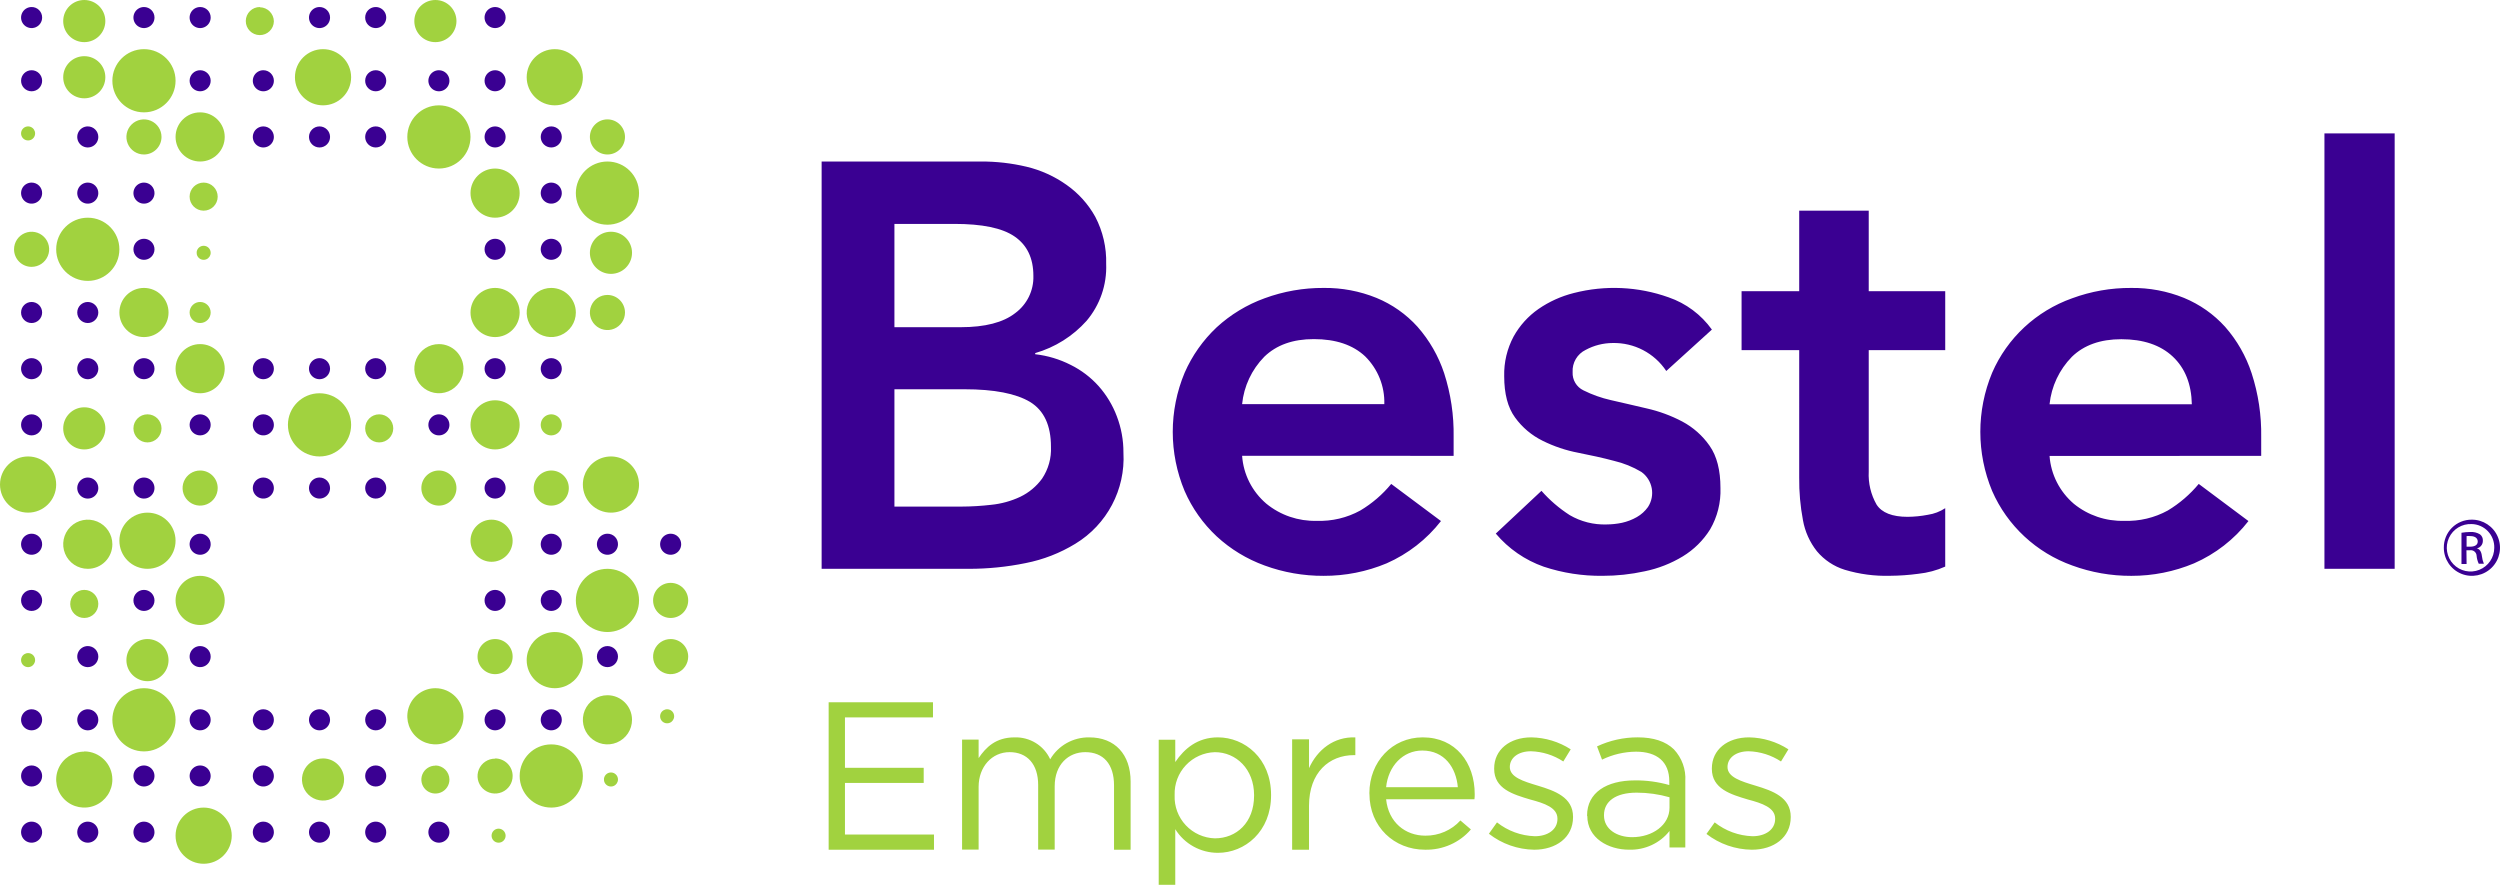
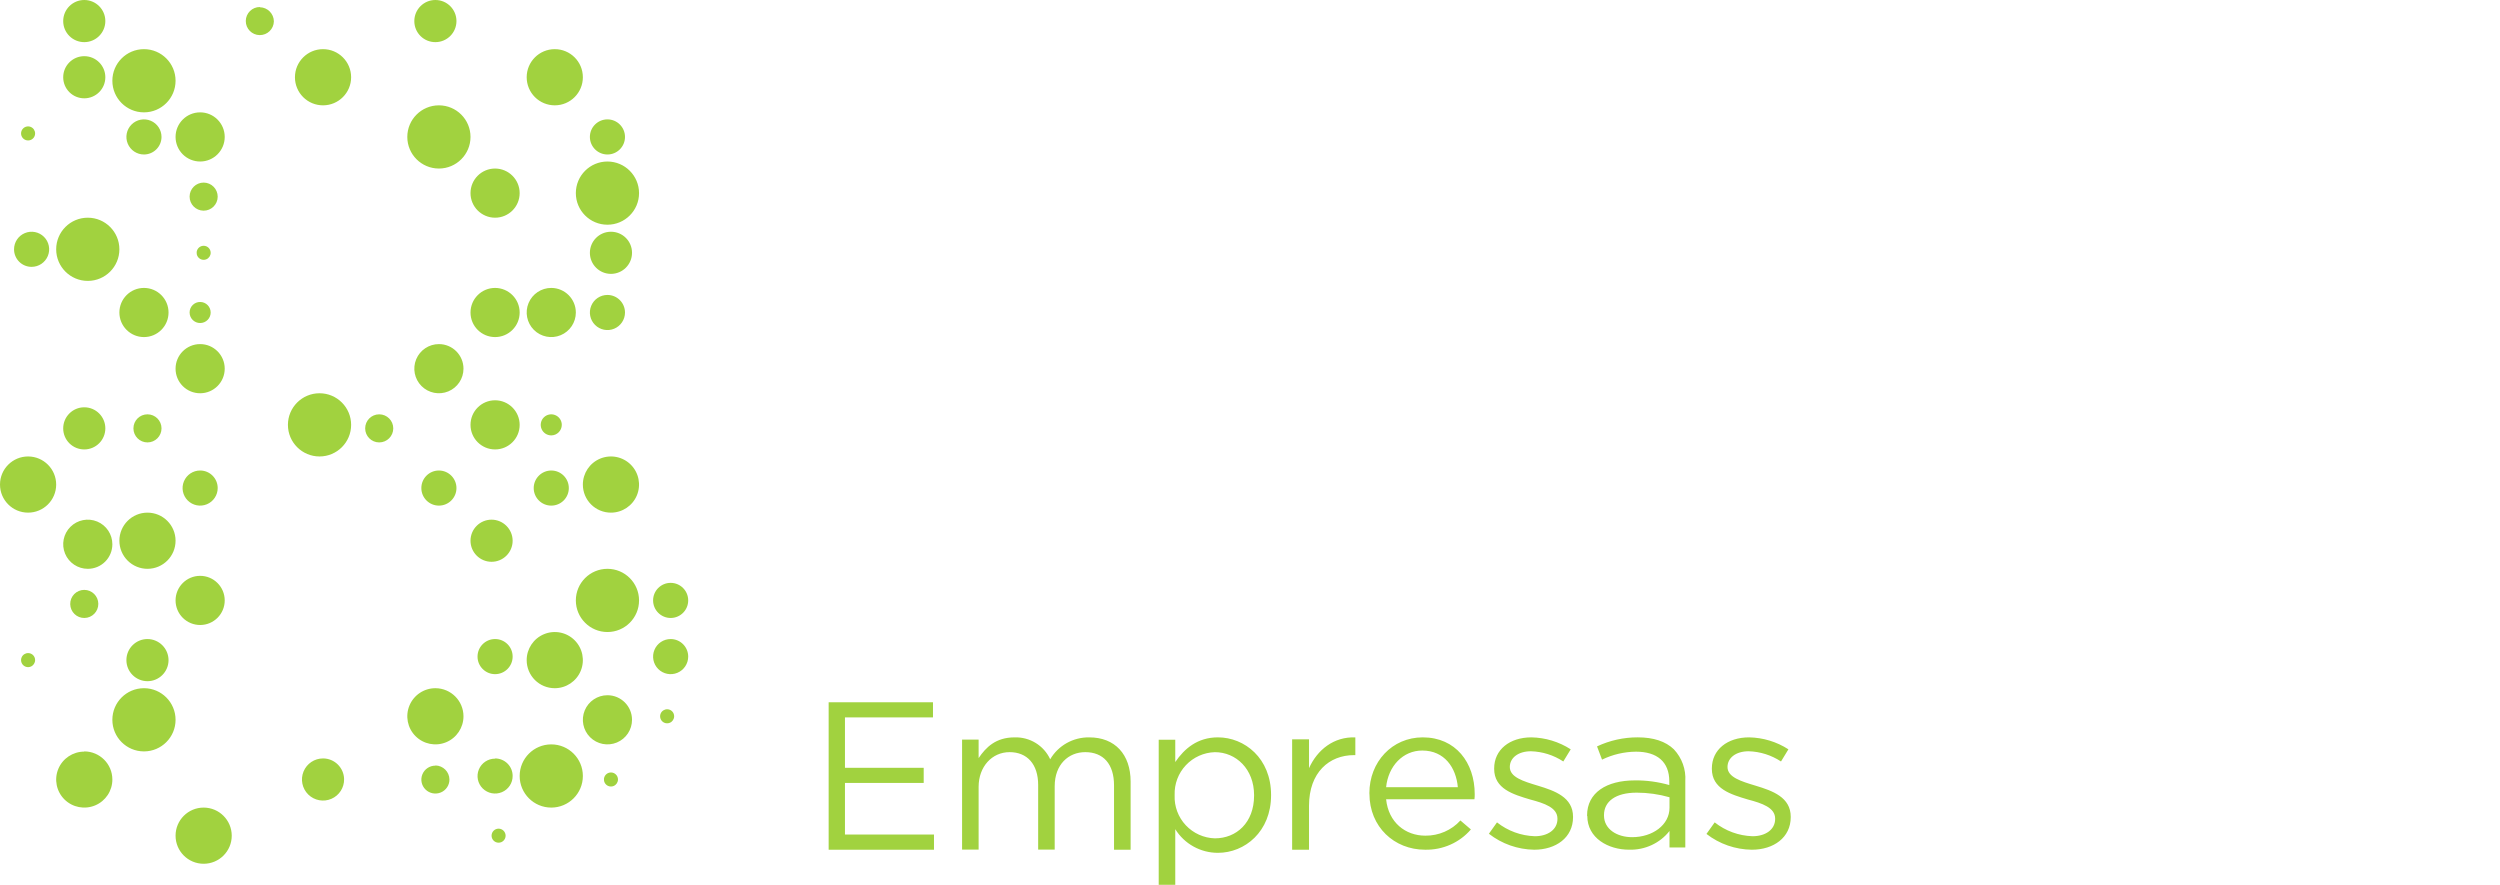
<svg xmlns="http://www.w3.org/2000/svg" width="356" height="126" viewBox="0 0 356 126">
  <g fill="none">
    <path fill="#A1D23F" d="M118 100L132.857 100 132.857 102.161 120.323 102.161 120.323 109.332 131.535 109.332 131.535 111.493 120.323 111.493 120.323 118.839 133 118.839 133 121 118 121zM137 105.32h2.355v2.633c1.043-1.541 2.451-2.95 5.111-2.95 2.176-.073 4.181 1.158 5.082 3.12 1.147-1.965 3.28-3.16 5.573-3.12 3.644 0 5.879 2.42 5.879 6.299V121h-2.362v-9.167c0-3.032-1.527-4.728-4.098-4.728-2.392 0-4.352 1.763-4.352 4.853v9.027h-2.354v-9.211c0-2.95-1.565-4.669-4.068-4.669-2.504 0-4.411 2.065-4.411 4.941v8.94H137V105.32zM165 105.335h2.358v3.18c1.291-1.899 3.157-3.515 6.075-3.515 3.798 0 7.567 2.979 7.567 8.191v.06c0 5.168-3.731 8.192-7.567 8.192-2.473.004-4.771-1.27-6.075-3.366V126H165v-20.665zm13.582 7.953v-.06c0-3.723-2.575-6.12-5.582-6.12-1.57.046-3.058.715-4.133 1.858-1.076 1.143-1.65 2.666-1.598 4.233v.06c-.063 1.572.508 3.104 1.585 4.254 1.076 1.15 2.57 1.822 4.146 1.867 3.067 0 5.582-2.234 5.582-6.092M184 105.28h2.404v4.107c1.187-2.62 3.53-4.5 6.596-4.382v2.524h-.19c-3.53 0-6.406 2.465-6.406 7.21V121H184v-15.72zM195 112.995v-.058c0-4.416 3.218-7.937 7.6-7.937 4.696 0 7.399 3.608 7.399 8.089.005.241-.007.482-.038.722h-12.58c.337 3.319 2.763 5.188 5.585 5.188 1.912.018 3.737-.773 4.994-2.165l1.494 1.277c-1.606 1.883-4.017 2.947-6.54 2.887-4.353 0-7.907-3.233-7.907-7.974m12.588-.93c-.247-2.786-1.904-5.218-5.062-5.218-2.762 0-4.845 2.223-5.151 5.217h10.213zM212 118.752l1.172-1.645c1.535 1.216 3.423 1.907 5.385 1.972 1.868 0 3.223-.96 3.223-2.452v-.058c0-1.557-1.839-2.183-3.883-2.721-2.44-.728-5.128-1.521-5.128-4.366v-.058c0-2.663 2.198-4.424 5.297-4.424 1.992.036 3.933.625 5.604 1.703l-1.055 1.731c-1.368-.903-2.965-1.407-4.608-1.455-1.831 0-3.01.953-3.01 2.241 0 1.455 1.926 2.037 4.007 2.663 2.403.728 4.996 1.645 4.996 4.424v.058c0 2.91-2.44 4.635-5.538 4.635-2.34-.037-4.601-.834-6.44-2.27M226 116.186v-.065c0-3.254 2.775-4.993 6.81-4.993 1.657-.016 3.307.208 4.897.662v-.538c0-2.78-1.755-4.214-4.74-4.214-1.68.015-3.335.403-4.837 1.135l-.713-1.885c1.806-.854 3.79-1.294 5.798-1.288 2.25 0 3.967.568 5.144 1.703 1.151 1.23 1.738 2.861 1.628 4.52v9.46h-2.25v-2.35c-1.363 1.74-3.509 2.732-5.76 2.664-2.955 0-5.947-1.645-5.947-4.81m11.707-1.202v-1.455c-1.52-.434-3.096-.654-4.68-.655-3 0-4.65 1.251-4.65 3.195v.058c0 1.943 1.845 3.086 4.005 3.086 2.925 0 5.325-1.74 5.325-4.192M243 118.752l1.172-1.645c1.535 1.216 3.423 1.907 5.385 1.972 1.868 0 3.223-.96 3.223-2.452v-.058c0-1.557-1.839-2.183-3.883-2.721-2.44-.728-5.128-1.521-5.128-4.366v-.058c0-2.663 2.198-4.424 5.304-4.424 1.99.036 3.929.626 5.597 1.703l-1.055 1.731c-1.368-.903-2.965-1.407-4.608-1.455-1.831 0-3.01.953-3.01 2.241 0 1.455 1.926 2.037 4.007 2.663 2.41.728 4.996 1.645 4.996 4.424v.058c0 2.91-2.44 4.635-5.538 4.635-2.344-.026-4.614-.816-6.462-2.248M71 118c-.552 0-1 .448-1 1s.448 1 1 1 1-.448 1-1c-.004-.55-.45-.996-1-1M29 115c-2.21 0-4 1.79-4 4s1.79 4 4 4 4-1.79 4-4c-.004-2.207-1.793-3.996-4-4M87.008 110c-.405-.003-.772.238-.93.612-.157.373-.073.805.212 1.092.285.288.716.375 1.09.22.375-.154.62-.519.62-.924 0-.55-.443-.996-.992-1M78.5 106c-2.485 0-4.5 2.015-4.5 4.5s2.015 4.5 4.5 4.5 4.5-2.015 4.5-4.5-2.015-4.5-4.5-4.5M70.5 108.03c-1.013 0-1.926.608-2.312 1.54-.385.93-.167 2.001.552 2.71.72.709 1.799.916 2.732.524.934-.391 1.537-1.304 1.528-2.311.002-.66-.26-1.295-.73-1.763-.469-.467-1.106-.73-1.77-.73M62.007 109.027c-.812-.003-1.545.483-1.855 1.228-.31.745-.136 1.603.441 2.17.577.568 1.442.732 2.19.417.747-.316 1.228-1.049 1.217-1.855-.018-1.087-.9-1.965-1.993-1.987M46.007 108c-1.22-.003-2.32.734-2.783 1.863-.462 1.129-.195 2.425.676 3.28.871.853 2.173 1.095 3.292.61 1.12-.485 1.834-1.6 1.807-2.819-.04-1.627-1.365-2.927-2.992-2.934M12 107.03c-1.62 0-3.08.974-3.698 2.466-.617 1.491-.27 3.207.878 4.345 1.149 1.138 2.873 1.473 4.367.849 1.494-.624 2.462-2.084 2.453-3.698-.004-2.2-1.791-3.984-4-3.992M95.016 101c-.406-.006-.775.233-.935.606-.16.373-.078.806.206 1.095.285.29.716.378 1.092.224.375-.153.62-.519.621-.925.002-.263-.1-.516-.285-.704-.184-.187-.436-.294-.699-.296M86.5 99c-1.416 0-2.693.854-3.234 2.162-.541 1.31-.24 2.815.762 3.816 1.003 1 2.51 1.297 3.817.753 1.307-.544 2.158-1.823 2.155-3.239-.004-1.93-1.57-3.492-3.5-3.492M62.015 98c-1.619-.006-3.082.964-3.706 2.459-.624 1.494-.286 3.217.857 4.364 1.143 1.147 2.865 1.492 4.361.874C65.024 105.079 66 103.619 66 102c-.004-2.201-1.783-3.987-3.985-4M20.5 98c-2.485 0-4.5 2.015-4.5 4.5s2.015 4.5 4.5 4.5 4.5-2.015 4.5-4.5-2.015-4.5-4.5-4.5M95.508 91c-1.012-.003-1.926.604-2.315 1.538-.39.934-.178 2.01.536 2.727.715.717 1.79.932 2.726.545C97.39 95.424 98 94.512 98 93.5c0-1.378-1.114-2.496-2.492-2.5M79 98c1.618 0 3.077-.975 3.696-2.47.619-1.496.275-3.217-.87-4.36-1.146-1.144-2.867-1.485-4.362-.863-1.494.621-2.467 2.082-2.464 3.7 0 1.06.422 2.077 1.172 2.826.75.75 1.768 1.169 2.828 1.167M70.5 91c-1.38 0-2.5 1.12-2.5 2.5s1.12 2.5 2.5 2.5 2.5-1.12 2.5-2.5c.002-.664-.26-1.3-.73-1.77s-1.106-.732-1.77-.73M21.007 91c-1.657-.004-3.003 1.336-3.007 2.993-.004 1.657 1.336 3.003 2.993 3.007 1.657.004 3.003-1.336 3.007-2.993-.004-1.653-1.34-2.995-2.993-3.007M4.016 93c-.406-.006-.775.233-.935.606-.16.373-.078.806.206 1.095.285.29.716.378 1.092.224.375-.153.62-.519.621-.925.002-.263-.1-.516-.285-.704-.184-.187-.436-.294-.699-.296M95.507 88c1.38-.004 2.497-1.126 2.493-2.507-.004-1.38-1.126-2.497-2.507-2.493-1.38.004-2.497 1.126-2.493 2.507.007 1.379 1.128 2.493 2.507 2.493M86.5 81c-2.485 0-4.5 2.015-4.5 4.5s2.015 4.5 4.5 4.5 4.5-2.015 4.5-4.5-2.015-4.5-4.5-4.5M28.516 89c1.93-.009 3.49-1.58 3.484-3.51-.006-1.931-1.574-3.493-3.505-3.49-1.931.003-3.495 1.569-3.495 3.5 0 .93.37 1.824 1.03 2.48.66.657 1.555 1.024 2.486 1.02M10 86.034c.02 1.1.924 1.98 2.025 1.966 1.1-.014 1.984-.915 1.975-2.016-.009-1.1-.905-1.988-2.006-1.984-.536 0-1.05.215-1.424.598-.375.383-.58.9-.57 1.436M69.993 74c-1.656.004-2.996 1.349-2.993 3.005C67.003 78.66 68.347 80 70.002 80 71.658 79.999 73 78.656 73 77c-.008-1.656-1.351-2.996-3.007-3M21.007 81c2.208-.004 3.996-1.797 3.993-4.005C24.997 74.787 23.206 73 20.998 73 18.789 73.001 17 74.792 17 77c0 1.062.422 2.08 1.174 2.83.752.751 1.771 1.172 2.833 1.17M16 77.508c.003-1.416-.848-2.695-2.155-3.24-1.308-.543-2.814-.246-3.817.754-1.003 1-1.303 2.507-.762 3.816C9.807 80.146 11.084 81 12.5 81c.928.002 1.818-.365 2.474-1.02.657-.655 1.026-1.545 1.026-2.472M87 73c1.618 0 3.077-.975 3.696-2.47.619-1.496.275-3.217-.87-4.36-1.146-1.144-2.867-1.485-4.362-.863-1.494.621-2.467 2.082-2.464 3.7 0 1.06.422 2.077 1.172 2.826.75.75 1.768 1.169 2.828 1.167M76 69.5c0 1.38 1.118 2.499 2.498 2.5 1.38.001 2.5-1.115 2.502-2.495.003-1.38-1.113-2.5-2.492-2.505-1.382 0-2.504 1.118-2.508 2.5M62.507 67c-1.381-.004-2.503 1.113-2.507 2.493-.004 1.381 1.113 2.503 2.493 2.507 1.381.004 2.503-1.113 2.507-2.493 0-1.38-1.114-2.5-2.493-2.507M28.508 67c-1.013-.003-1.927.605-2.316 1.54-.39.935-.176 2.012.54 2.728.716.716 1.793.93 2.728.54.935-.389 1.543-1.303 1.54-2.316-.004-1.374-1.118-2.488-2.492-2.492M4.007 65C1.798 64.996.004 66.784 0 68.993-.004 71.202 1.784 72.996 3.993 73c2.209.004 4.003-1.784 4.007-3.993 0-2.207-1.785-4-3.993-4.007M70.5 57c-1.933 0-3.5 1.567-3.5 3.5s1.567 3.5 3.5 3.5 3.5-1.567 3.5-3.5c-.004-1.931-1.569-3.496-3.5-3.5M54 59c-1.105 0-2 .895-2 2s.895 2 2 2 2-.895 2-2-.895-2-2-2M45.5 56c-2.485 0-4.5 2.015-4.5 4.5s2.015 4.5 4.5 4.5 4.5-2.015 4.5-4.5-2.015-4.5-4.5-4.5M19 61c0 1.105.895 2 2 2s2-.895 2-2-.895-2-2-2-2 .895-2 2M12.007 64c1.657-.004 2.997-1.35 2.993-3.007-.004-1.657-1.35-2.997-3.007-2.993-1.657.004-2.997 1.35-2.993 3.007 0 .797.317 1.56.882 2.122.564.561 1.33.875 2.125.871M80 60.508c.003-.608-.36-1.158-.922-1.392-.561-.234-1.209-.107-1.639.323-.43.43-.557 1.078-.323 1.639.234.561.784.925 1.392.922.82-.009 1.483-.672 1.492-1.492M62.508 49c-1.416-.003-2.695.848-3.24 2.155-.543 1.308-.246 2.814.754 3.817 1 1.003 2.507 1.303 3.816.762C65.146 55.193 66 53.916 66 52.5c0-1.93-1.562-3.496-3.492-3.5M28.508 56c1.933-.004 3.496-1.575 3.492-3.508-.004-1.933-1.575-3.496-3.508-3.492-1.933.004-3.496 1.575-3.492 3.508 0 .929.37 1.82 1.028 2.475.659.655 1.55 1.021 2.48 1.017M86.508 42c-1.012-.003-1.926.604-2.315 1.538-.39.934-.178 2.01.537 2.727.714.717 1.79.932 2.725.545C88.39 46.424 89 45.512 89 44.5c-.004-1.376-1.116-2.492-2.492-2.5M78.508 41c-1.416-.003-2.695.848-3.24 2.155-.543 1.308-.246 2.814.754 3.817 1 1.003 2.507 1.303 3.816.762C81.146 47.193 82 45.916 82 44.5c-.004-1.928-1.564-3.491-3.492-3.5M70.5 41c-1.933 0-3.5 1.567-3.5 3.5s1.567 3.5 3.5 3.5 3.5-1.567 3.5-3.5c-.004-1.931-1.569-3.496-3.5-3.5M27 44.52c.011.826.688 1.487 1.514 1.48.825-.008 1.49-.681 1.486-1.507-.004-.825-.674-1.493-1.5-1.493-.397-.002-.779.155-1.06.435-.282.28-.44.661-.44 1.058M17 44.5c0 1.933 1.567 3.5 3.5 3.5s3.5-1.567 3.5-3.5-1.567-3.5-3.5-3.5-3.5 1.567-3.5 3.5M86.978 33c-1.654.012-2.986 1.36-2.978 3.015.008 1.654 1.353 2.989 3.007 2.985C88.661 38.996 90 37.654 90 36c.002-.795-.312-1.558-.874-2.12-.561-.564-1.324-.88-2.119-.88M30 36c0-.55-.443-.996-.992-1-.405-.003-.772.238-.93.612-.157.373-.073.805.212 1.092.285.288.716.375 1.09.22.375-.154.62-.519.62-.924M12.5 40c2.485 0 4.5-2.015 4.5-4.5S14.985 31 12.5 31 8 33.015 8 35.5s2.015 4.5 4.5 4.5M4.5 38c1.012 0 1.924-.61 2.31-1.545.387-.935.172-2.011-.545-2.725-.716-.715-1.793-.927-2.727-.537-.934.389-1.541 1.303-1.538 2.315 0 .662.264 1.297.733 1.765.469.467 1.105.729 1.767.727M86.5 23c-2.484 0-4.499 2.013-4.5 4.498-.001 2.484 2.01 4.5 4.495 4.502 2.485.003 4.501-2.009 4.505-4.493 0-2.486-2.014-4.503-4.5-4.507M70.5 24c-1.932 0-3.499 1.565-3.5 3.497-.001 1.932 1.563 3.5 3.495 3.503 1.932.003 3.5-1.56 3.505-3.492 0-1.934-1.566-3.504-3.5-3.508M29.008 26c-1.104-.004-2.002.886-2.008 1.99-.006 1.103.884 2.003 1.987 2.01 1.104.007 2.004-.88 2.013-1.984.004-1.106-.886-2.007-1.992-2.016M86.507 22c1.38-.004 2.495-1.125 2.493-2.504-.002-1.38-1.122-2.497-2.502-2.496-1.38.001-2.498 1.12-2.498 2.5.004 1.382 1.125 2.5 2.507 2.5M62.5 15c-2.485 0-4.5 2.015-4.5 4.5s2.015 4.5 4.5 4.5 4.5-2.015 4.5-4.5-2.015-4.5-4.5-4.5M28.508 23c1.932-.004 3.495-1.573 3.492-3.505-.003-1.932-1.57-3.496-3.503-3.495-1.932.001-3.497 1.568-3.497 3.5 0 .93.37 1.821 1.028 2.478.658.656 1.55 1.024 2.48 1.022M23 19.508c.003-1.012-.604-1.926-1.538-2.315-.934-.39-2.01-.178-2.727.537-.717.714-.932 1.79-.545 2.725.386.935 1.298 1.545 2.31 1.545 1.376-.004 2.492-1.116 2.5-2.492M4.016 20c.545-.005.984-.447.984-.992.003-.407-.24-.775-.616-.931-.375-.156-.808-.07-1.094.219-.286.289-.37.722-.21 1.096.16.374.53.614.936.608M79.007 15c2.21-.004 3.997-1.798 3.993-4.007-.004-2.21-1.798-3.997-4.007-3.993-2.21.004-3.997 1.798-3.993 4.007.002 1.061.425 2.078 1.177 2.827.751.748 1.77 1.168 2.83 1.166M46.008 15c2.209-.004 3.996-1.799 3.992-4.008-.004-2.209-1.799-3.996-4.008-3.992-2.209.004-3.996 1.799-3.992 4.008 0 1.061.423 2.079 1.175 2.828.752.75 1.771 1.168 2.833 1.164M20.5 7C18.015 7 16 9.015 16 11.5s2.015 4.5 4.5 4.5 4.5-2.015 4.5-4.5S22.985 7 20.5 7M12.007 14c1.657-.004 2.997-1.35 2.993-3.007-.004-1.657-1.35-2.997-3.007-2.993-1.657.004-2.997 1.35-2.993 3.007 0 .797.317 1.56.882 2.122.564.561 1.33.875 2.125.871M62.007 6c1.657-.004 2.997-1.35 2.993-3.007C64.996 1.336 63.65-.004 61.993 0 60.336.004 58.996 1.35 59 3.007c-.002.797.315 1.562.88 2.124.564.562 1.33.875 2.127.869M37.013 1C35.911.993 35.011 1.878 35 2.98c-.011 1.102.871 2.005 1.973 2.02 1.102.015 2.008-.864 2.027-1.966-.018-1.092-.895-1.975-1.987-2M12.007 6c1.657-.004 2.997-1.35 2.993-3.007C14.996 1.336 13.65-.004 11.993 0 10.336.004 8.996 1.35 9 3.007c0 .797.317 1.56.882 2.122.564.561 1.33.875 2.125.871" />
-     <path fill="#3A0092" d="M117 23h22.678c2.187-.012 4.367.237 6.494.741 2.055.489 3.995 1.369 5.714 2.591 1.688 1.185 3.083 2.737 4.08 4.538 1.084 2.072 1.618 4.386 1.553 6.721.115 2.952-.882 5.84-2.794 8.099-1.955 2.185-4.49 3.776-7.312 4.59v.162c1.762.2 3.474.714 5.053 1.518 1.509.747 2.86 1.774 3.983 3.027 1.117 1.26 1.993 2.713 2.585 4.286.634 1.655.954 3.412.944 5.182.292 5.253-2.341 10.24-6.85 12.977-2.178 1.331-4.576 2.264-7.082 2.754-2.663.545-5.374.818-8.092.814H117V23zm10.366 23.593h9.436c3.468 0 6.056-.669 7.765-2.006 1.682-1.238 2.649-3.218 2.586-5.3 0-2.51-.884-4.375-2.668-5.604-1.783-1.229-4.644-1.799-8.59-1.799h-8.53v14.709zm0 25.546h9.533c1.415-.005 2.83-.089 4.235-.252 1.437-.142 2.84-.527 4.147-1.14 1.237-.593 2.307-1.483 3.113-2.59.896-1.34 1.339-2.93 1.263-4.538 0-3.04-.99-5.167-2.972-6.381-2.006-1.2-5.105-1.807-9.333-1.807h-9.986V72.14zM176.877 64.905c.182 2.639 1.425 5.096 3.453 6.823 2.012 1.643 4.558 2.51 7.167 2.441 2.166.077 4.312-.431 6.207-1.47 1.68-1 3.17-2.282 4.406-3.787l7.085 5.286c-2.034 2.611-4.694 4.68-7.74 6.022-2.84 1.187-5.893 1.792-8.976 1.78-2.865.012-5.709-.486-8.395-1.471-2.536-.919-4.859-2.331-6.832-4.154-1.95-1.823-3.502-4.02-4.562-6.456-2.253-5.391-2.253-11.445 0-16.837 1.066-2.438 2.617-4.638 4.562-6.47 1.976-1.816 4.299-3.224 6.832-4.14 2.686-.988 5.53-1.486 8.395-1.47 2.582-.033 5.144.45 7.532 1.419 2.235.92 4.231 2.324 5.842 4.11 1.701 1.932 2.992 4.182 3.796 6.617.945 2.932 1.4 5.997 1.347 9.073v2.691l-30.12-.007zm20.25-7.353c.076-2.537-.906-4.993-2.716-6.794-1.757-1.654-4.198-2.47-7.323-2.47-2.977 0-5.307.83-7.048 2.507-1.798 1.834-2.913 4.216-3.163 6.757h20.25zM237.278 52.83c-1.696-2.552-4.58-4.056-7.642-3.985-1.334.008-2.646.34-3.821.97-1.21.582-1.95 1.836-1.874 3.177-.057 1.098.552 2.122 1.543 2.596 1.242.62 2.555 1.086 3.91 1.39 1.572.374 3.262.734 5.077 1.176 1.767.396 3.474 1.024 5.077 1.867 1.557.828 2.894 2.015 3.902 3.463 1.029 1.47 1.543 3.463 1.543 6.015.074 2.06-.435 4.1-1.47 5.882-.981 1.572-2.318 2.891-3.901 3.853-1.67 1.01-3.498 1.726-5.409 2.117-1.976.433-3.994.65-6.017.647-2.843.034-5.671-.406-8.37-1.301-2.655-.934-5.011-2.561-6.826-4.713l6.503-6.088c1.172 1.333 2.525 2.496 4.02 3.456 1.588.928 3.407 1.39 5.246 1.33.74-.004 1.479-.083 2.204-.235.743-.164 1.456-.439 2.116-.816.624-.355 1.163-.842 1.58-1.426 1.077-1.648.666-3.853-.933-5-1.214-.725-2.533-1.259-3.91-1.581-1.564-.42-3.262-.787-5.07-1.147-1.762-.333-3.47-.907-5.077-1.706-1.566-.767-2.918-1.908-3.938-3.323-1.029-1.407-1.543-3.368-1.543-5.882-.049-1.97.415-3.918 1.344-5.655.864-1.552 2.07-2.888 3.527-3.904 1.53-1.057 3.237-1.83 5.041-2.28 4.457-1.146 9.155-.934 13.49.611 2.485.854 4.642 2.46 6.173 4.596l-6.495 5.896zM248 49.86v-8.395h8.207V30h9.9v11.465H277v8.396h-10.893v17.298c-.083 1.641.305 3.272 1.12 4.7.745 1.155 2.238 1.737 4.416 1.737.97-.01 1.936-.106 2.887-.291.882-.129 1.725-.45 2.47-.939v8.314c-1.218.544-2.515.89-3.842 1.028-1.326.179-2.662.273-4 .283-2.188.064-4.372-.225-6.468-.856-1.547-.48-2.922-1.396-3.961-2.638-1.016-1.284-1.697-2.799-1.985-4.41-.38-2.008-.56-4.05-.537-6.094V49.861H248zM291.856 64.924c.19 2.64 1.44 5.096 3.469 6.824 2.01 1.633 4.551 2.493 7.153 2.42 2.17.078 4.318-.43 6.216-1.471 1.674-1.008 3.164-2.289 4.407-3.787l7.079 5.287c-2.033 2.616-4.698 4.686-7.75 6.023-2.825 1.182-5.863 1.787-8.932 1.78-2.866.013-5.71-.485-8.397-1.471-5.126-1.828-9.259-5.669-11.418-10.612-2.244-5.395-2.244-11.446 0-16.84 2.144-4.945 6.272-8.786 11.396-10.605 2.685-.99 5.53-1.488 8.397-1.47 2.582-.032 5.144.45 7.533 1.419 2.233.924 4.23 2.328 5.843 4.11 1.7 1.932 2.986 4.184 3.782 6.62.954 2.93 1.414 5.996 1.362 9.074v2.691l-30.14.008zm20.262-7.354c-.06-2.876-.96-5.148-2.717-6.795-1.757-1.647-4.206-2.471-7.325-2.471-2.977 0-5.324.836-7.042 2.508-1.799 1.835-2.919 4.216-3.178 6.758h20.262zM331 19H341V81H331zM351.971 74c1.621-.012 3.089.956 3.717 2.45.628 1.495.291 3.221-.852 4.37-1.143 1.15-2.867 1.496-4.365.876-1.498-.62-2.474-2.082-2.47-3.703-.014-1.06.399-2.08 1.146-2.83.747-.752 1.765-1.17 2.824-1.163zm0 .627c-1.38-.069-2.664.71-3.24 1.966-.577 1.257-.33 2.737.622 3.74.952 1.001 2.418 1.322 3.702.81 1.284-.511 2.127-1.753 2.129-3.136.025-.875-.3-1.724-.903-2.359s-1.435-1.002-2.31-1.021zm-.729 5.69h-.728v-4.452c.414-.069.833-.105 1.253-.109.485-.033.968.084 1.384.335.282.218.436.563.408.918.008.523-.355.978-.867 1.086.394.073.656.43.729 1.085.042.379.137.75.284 1.1h-.729c-.168-.357-.272-.742-.306-1.136-.01-.236-.119-.456-.301-.607-.182-.15-.42-.215-.653-.18h-.495l.021 1.96zm0-2.47h.518c.583 0 1.07-.211 1.07-.729 0-.393-.269-.78-1.07-.78-.172-.018-.346-.018-.518 0v1.509zM62.52 117c-.608-.008-1.161.352-1.4.912-.238.56-.115 1.208.312 1.641.427.434 1.074.566 1.637.335.563-.231.93-.78.931-1.388.004-.822-.658-1.492-1.48-1.5M53.507 117c-.607-.003-1.157.361-1.39.921-.235.56-.108 1.207.32 1.637.428.43 1.074.56 1.635.328.562-.231.928-.779.928-1.386.004-.398-.152-.78-.433-1.062-.28-.282-.662-.44-1.06-.438M45.514 117c-.608-.005-1.16.356-1.396.917-.236.56-.111 1.207.317 1.639.427.432 1.074.562 1.636.331.562-.231.929-.779.929-1.387 0-.823-.663-1.492-1.486-1.5M37.52 117c-.608-.008-1.161.352-1.4.912-.238.56-.115 1.208.312 1.641.427.434 1.074.566 1.637.335.563-.231.93-.78.931-1.388 0-.82-.66-1.489-1.48-1.5M20.514 117c-.608-.005-1.16.356-1.396.917-.236.56-.111 1.207.317 1.639.427.432 1.074.562 1.636.331.562-.231.929-.779.929-1.387 0-.823-.663-1.492-1.486-1.5M12.514 117c-.608-.005-1.16.356-1.396.917-.236.56-.111 1.207.317 1.639.427.432 1.074.562 1.636.331.562-.231.929-.779.929-1.387 0-.823-.663-1.492-1.486-1.5M4.514 117c-.608-.005-1.16.356-1.396.917-.236.56-.111 1.207.317 1.639.427.432 1.074.562 1.636.331.562-.231.929-.779.929-1.387.002-.396-.154-.776-.433-1.058-.278-.281-.657-.44-1.053-.442M53.5 109c-.828 0-1.499.67-1.5 1.498-.001.827.668 1.5 1.495 1.502.828.003 1.501-.666 1.505-1.493.004-.4-.153-.784-.435-1.067-.282-.283-.665-.442-1.065-.44M37.514 109c-.608-.005-1.158.356-1.395.915-.237.56-.113 1.206.313 1.638.427.433 1.072.565 1.634.336.562-.23.931-.775.934-1.382.004-.826-.66-1.5-1.486-1.507M28.507 109c-.829-.004-1.503.665-1.507 1.493-.004.829.665 1.503 1.493 1.507.829.004 1.503-.665 1.507-1.493.002-.398-.154-.78-.435-1.063-.28-.282-.66-.442-1.058-.444M20.507 109c-.829-.004-1.503.665-1.507 1.493-.004.829.665 1.503 1.493 1.507.829.004 1.503-.665 1.507-1.493.002-.398-.154-.78-.435-1.063-.28-.282-.66-.442-1.058-.444M4.507 109c-.829-.004-1.503.665-1.507 1.493-.004.829.665 1.503 1.493 1.507.829.004 1.503-.665 1.507-1.493.002-.398-.154-.78-.435-1.063-.28-.282-.66-.442-1.058-.444M78.507 101c-.607-.003-1.156.36-1.39.921-.235.56-.108 1.207.32 1.637.428.43 1.074.56 1.635.328.562-.231.928-.779.928-1.386 0-.826-.667-1.496-1.493-1.5M70.5 101c-.828 0-1.5.672-1.5 1.5s.672 1.5 1.5 1.5 1.5-.672 1.5-1.5-.672-1.5-1.5-1.5M53.5 101c-.828 0-1.5.672-1.5 1.5s.672 1.5 1.5 1.5 1.5-.672 1.5-1.5c.004-.399-.153-.783-.435-1.065-.282-.282-.666-.439-1.065-.435M45.507 101c-.607-.003-1.156.36-1.39.921-.235.56-.108 1.207.32 1.637.428.43 1.074.56 1.635.328.562-.231.928-.779.928-1.386 0-.826-.667-1.496-1.493-1.5M37.514 101c-.608-.005-1.16.356-1.396.916s-.111 1.208.317 1.64c.427.432 1.074.562 1.636.331.562-.231.929-.779.929-1.387 0-.823-.663-1.492-1.486-1.5M28.507 101c-.607-.003-1.156.36-1.39.921-.235.56-.108 1.207.32 1.637.428.43 1.074.56 1.635.328.562-.231.928-.779.928-1.386.002-.397-.155-.779-.435-1.06-.28-.282-.66-.44-1.058-.44M12.52 101c-.608-.008-1.161.352-1.4.912-.238.56-.115 1.208.312 1.641.427.434 1.074.566 1.637.335.563-.231.93-.78.931-1.388 0-.826-.667-1.496-1.493-1.5M4.507 101c-.607-.003-1.156.36-1.39.921-.235.56-.108 1.207.32 1.637.428.43 1.074.56 1.635.328.562-.231.928-.779.928-1.386.002-.397-.155-.779-.435-1.06-.28-.282-.66-.44-1.058-.44M86.5 92c-.828 0-1.5.672-1.5 1.5s.672 1.5 1.5 1.5 1.5-.672 1.5-1.5c.002-.398-.156-.781-.437-1.063-.282-.281-.665-.439-1.063-.437M28.507 92c-.607-.003-1.156.36-1.39.921-.235.56-.108 1.207.32 1.637.428.43 1.074.56 1.635.328.562-.231.928-.779.928-1.386.002-.397-.155-.779-.435-1.06-.28-.282-.66-.44-1.058-.44M12.52 92c-.608-.008-1.161.352-1.4.912-.238.56-.115 1.208.312 1.641.427.434 1.074.566 1.637.335.563-.231.93-.78.931-1.388.002-.397-.155-.779-.435-1.06-.28-.282-.66-.44-1.058-.44M78.5 84c-.828 0-1.499.67-1.5 1.498-.001.827.668 1.5 1.495 1.502.828.003 1.501-.666 1.505-1.493 0-.83-.67-1.503-1.5-1.507M70.493 84c-.827.004-1.494.676-1.493 1.502.001.827.671 1.497 1.498 1.498.826.001 1.498-.666 1.502-1.493 0-.832-.675-1.507-1.507-1.507M20.5 84c-.828 0-1.499.67-1.5 1.498-.001.827.668 1.5 1.495 1.502.828.003 1.501-.666 1.505-1.493 0-.83-.67-1.503-1.5-1.507M4.5 84c-.828 0-1.499.67-1.5 1.498-.001.827.668 1.5 1.495 1.502.828.003 1.501-.666 1.505-1.493.002-.4-.155-.782-.437-1.065C5.282 84.159 4.9 84 4.5 84M95.514 76c-.609-.005-1.16.357-1.396.918-.237.56-.11 1.209.319 1.64.43.431 1.077.56 1.639.327.562-.233.927-.783.924-1.392 0-.822-.664-1.49-1.486-1.493M86.5 76c-.607 0-1.155.366-1.386.928-.232.56-.103 1.207.328 1.635.43.428 1.077.555 1.637.32.56-.234.924-.783.921-1.39.002-.398-.156-.78-.438-1.06-.282-.28-.664-.437-1.062-.433M78.507 76c-.608-.003-1.158.362-1.391.923-.234.56-.106 1.208.323 1.638.43.43 1.077.557 1.638.323.561-.233.926-.783.923-1.39 0-.825-.669-1.494-1.493-1.494M28.507 76c-.608-.003-1.158.362-1.391.923-.234.56-.106 1.208.323 1.638.43.43 1.077.557 1.638.323.561-.233.926-.783.923-1.39.002-.397-.155-.778-.435-1.059-.28-.28-.662-.437-1.058-.435M4.507 76c-.608-.003-1.158.362-1.391.923-.234.56-.106 1.208.323 1.638.43.43 1.077.557 1.638.323.561-.233.926-.783.923-1.39.002-.397-.155-.778-.435-1.059-.28-.28-.662-.437-1.058-.435M70.5 68c-.828 0-1.5.672-1.5 1.5s.672 1.5 1.5 1.5 1.5-.672 1.5-1.5c.002-.398-.156-.781-.437-1.063-.282-.281-.665-.439-1.063-.437M53.5 68c-.828 0-1.5.672-1.5 1.5s.672 1.5 1.5 1.5 1.5-.672 1.5-1.5c.004-.399-.153-.783-.435-1.065-.282-.282-.666-.439-1.065-.435M45.507 68c-.607-.003-1.156.36-1.39.921-.235.56-.108 1.207.32 1.637.428.43 1.074.56 1.635.328.562-.231.928-.779.928-1.386 0-.826-.667-1.496-1.493-1.5M37.514 68c-.608-.005-1.16.356-1.396.916s-.111 1.208.317 1.64c.427.432 1.074.562 1.636.331.562-.231.929-.779.929-1.387 0-.823-.663-1.492-1.486-1.5M20.507 68c-.607-.003-1.156.36-1.39.921-.235.56-.108 1.207.32 1.637.428.43 1.074.56 1.635.328.562-.231.928-.779.928-1.386.002-.397-.155-.779-.435-1.06-.28-.282-.66-.44-1.058-.44M12.52 68c-.608-.008-1.161.352-1.4.912-.238.56-.115 1.208.312 1.641.427.434 1.074.566 1.637.335.563-.231.93-.78.931-1.388.002-.397-.155-.779-.435-1.06-.28-.282-.66-.44-1.058-.44M62.514 59c-.608-.005-1.158.356-1.395.915-.237.56-.113 1.206.313 1.638.427.433 1.072.565 1.634.336.562-.23.931-.775.934-1.382.004-.826-.66-1.5-1.486-1.507M37.514 59c-.608-.005-1.158.356-1.395.915-.237.56-.113 1.206.313 1.638.427.433 1.072.565 1.634.336.562-.23.931-.775.934-1.382.004-.826-.66-1.5-1.486-1.507M28.507 59c-.829-.004-1.503.665-1.507 1.493-.004.829.665 1.503 1.493 1.507.829.004 1.503-.665 1.507-1.493.002-.398-.154-.78-.435-1.063-.28-.282-.66-.442-1.058-.444M4.507 59c-.829-.004-1.503.665-1.507 1.493-.004.829.665 1.503 1.493 1.507.829.004 1.503-.665 1.507-1.493.002-.398-.154-.78-.435-1.063-.28-.282-.66-.442-1.058-.444M78.507 51c-.607-.003-1.156.36-1.39.921-.235.56-.108 1.207.32 1.637.428.43 1.074.56 1.635.328.562-.231.928-.779.928-1.386 0-.826-.667-1.496-1.493-1.5M70.5 51c-.828 0-1.5.672-1.5 1.5s.672 1.5 1.5 1.5 1.5-.672 1.5-1.5-.672-1.5-1.5-1.5M53.5 51c-.828 0-1.5.672-1.5 1.5s.672 1.5 1.5 1.5 1.5-.672 1.5-1.5-.672-1.5-1.5-1.5M45.507 51c-.607-.003-1.156.36-1.39.921-.235.56-.108 1.207.32 1.637.428.43 1.074.56 1.635.328.562-.231.928-.779.928-1.386 0-.826-.667-1.496-1.493-1.5M37.514 51c-.608-.005-1.16.356-1.396.916s-.111 1.208.317 1.64c.427.432 1.074.562 1.636.331.562-.231.929-.779.929-1.387 0-.823-.663-1.492-1.486-1.5M20.507 51c-.607-.003-1.156.36-1.39.921-.235.56-.108 1.207.32 1.637.428.43 1.074.56 1.635.328.562-.231.928-.779.928-1.386 0-.826-.667-1.496-1.493-1.5M12.52 51c-.608-.008-1.161.352-1.4.912-.238.56-.115 1.208.312 1.641.427.434 1.074.566 1.637.335.563-.231.93-.78.931-1.388 0-.826-.667-1.496-1.493-1.5M4.507 51c-.607-.003-1.156.36-1.39.921-.235.56-.108 1.207.32 1.637.428.43 1.074.56 1.635.328.562-.231.928-.779.928-1.386.002-.397-.155-.779-.435-1.06-.28-.282-.66-.44-1.058-.44M12.514 43c-.827-.007-1.504.655-1.514 1.482-.01.826.65 1.505 1.477 1.518.827.012 1.508-.646 1.523-1.472.005-.4-.148-.786-.427-1.072-.279-.287-.66-.45-1.06-.456M4.5 43c-.825 0-1.495.666-1.5 1.491-.005.825.657 1.499 1.482 1.509.824.01 1.503-.648 1.518-1.472.007-.403-.148-.792-.43-1.079-.282-.287-.668-.45-1.07-.449M78.601 34.003c-.559-.037-1.092.24-1.383.718-.29.479-.29 1.08 0 1.558.291.479.824.755 1.383.718C79.39 36.943 80 36.289 80 35.5c0-.79-.611-1.443-1.399-1.497M70.5 34c-.828 0-1.499.67-1.5 1.498-.001.827.668 1.5 1.495 1.502.828.003 1.501-.666 1.505-1.493.002-.4-.155-.782-.437-1.065C71.282 34.159 70.9 34 70.5 34M20.507 34c-.829-.004-1.503.665-1.507 1.493-.004.829.665 1.503 1.493 1.507.829.004 1.503-.665 1.507-1.493.002-.398-.154-.78-.435-1.063-.28-.282-.66-.442-1.058-.444M78.514 26c-.608-.005-1.158.356-1.395.915-.237.56-.113 1.206.313 1.638.427.433 1.072.565 1.634.336.563-.23.931-.775.934-1.382.004-.826-.66-1.5-1.486-1.507M20.514 26c-.608-.005-1.158.356-1.395.915-.237.56-.113 1.206.313 1.638.427.433 1.072.565 1.634.336.562-.23.931-.775.934-1.382.004-.397-.151-.78-.43-1.062-.28-.283-.66-.443-1.056-.445M12.527 26c-.608-.01-1.163.347-1.404.906-.241.558-.121 1.207.304 1.642.426.436 1.072.57 1.636.342.564-.228.934-.774.937-1.383.004-.397-.151-.78-.43-1.062-.28-.283-.66-.443-1.056-.445M4.514 26c-.608-.005-1.158.356-1.395.915-.237.56-.113 1.206.313 1.638.427.433 1.072.565 1.634.336.562-.23.931-.775.934-1.382.004-.397-.151-.78-.43-1.062-.28-.283-.66-.443-1.056-.445M78.5 18c-.828 0-1.5.672-1.5 1.5s.672 1.5 1.5 1.5 1.5-.672 1.5-1.5-.672-1.5-1.5-1.5M70.493 18c-.827.004-1.496.677-1.493 1.505.003.827.675 1.496 1.502 1.495.828-.001 1.498-.672 1.498-1.5 0-.399-.159-.782-.442-1.063-.283-.282-.666-.439-1.065-.437M53.493 18c-.827.004-1.496.677-1.493 1.505.003.827.675 1.496 1.502 1.495.828-.001 1.498-.672 1.498-1.5.002-.4-.157-.783-.44-1.065-.283-.282-.667-.439-1.067-.435M45.5 18c-.828 0-1.5.672-1.5 1.5s.672 1.5 1.5 1.5 1.5-.672 1.5-1.5-.672-1.5-1.5-1.5M37.507 18c-.607-.003-1.156.36-1.39.921-.235.56-.109 1.207.32 1.637.428.43 1.074.56 1.635.328.562-.231.928-.779.928-1.386 0-.826-.667-1.496-1.493-1.5M12.514 18c-.608-.006-1.16.356-1.396.916s-.111 1.208.316 1.64c.428.432 1.075.562 1.637.331.562-.231.929-.779.929-1.387 0-.828-.672-1.5-1.5-1.5M70.5 10c-.828 0-1.499.67-1.5 1.498-.001.827.668 1.5 1.495 1.502.828.003 1.501-.666 1.505-1.493.002-.4-.155-.782-.437-1.065C71.282 10.159 70.9 10 70.5 10M62.514 10c-.608-.005-1.158.356-1.395.915-.237.56-.113 1.206.313 1.638.427.433 1.072.565 1.634.336.562-.23.931-.775.934-1.382.004-.826-.66-1.5-1.486-1.507M53.5 10c-.828 0-1.499.67-1.5 1.498-.001.827.668 1.5 1.495 1.502.828.003 1.501-.666 1.505-1.493.004-.4-.153-.784-.435-1.067-.282-.283-.665-.442-1.065-.44M37.514 10c-.608-.005-1.158.356-1.395.915-.237.56-.113 1.206.313 1.638.427.433 1.072.565 1.634.336.562-.23.931-.775.934-1.382.004-.826-.66-1.5-1.486-1.507M28.507 10c-.829-.004-1.503.665-1.507 1.493-.004.829.665 1.503 1.493 1.507.829.004 1.503-.665 1.507-1.493.002-.398-.154-.78-.435-1.063-.28-.282-.66-.442-1.058-.444M4.507 10c-.829-.004-1.503.665-1.507 1.493-.004.829.665 1.503 1.493 1.507.829.004 1.503-.665 1.507-1.493.002-.398-.154-.78-.435-1.063-.28-.282-.66-.442-1.058-.444M70.5 1c-.607 0-1.155.366-1.386.928-.232.56-.103 1.207.328 1.635.43.428 1.077.555 1.637.32.56-.234.924-.783.921-1.39 0-.397-.158-.778-.44-1.058-.281-.28-.663-.437-1.06-.435M53.399 1.003C52.61 1.057 52 1.711 52 2.5c0 .79.611 1.443 1.399 1.497.559.037 1.092-.24 1.383-.718.29-.479.29-1.08 0-1.558-.291-.479-.824-.755-1.383-.718M45.507 1c-.608-.003-1.158.362-1.391.923-.234.56-.106 1.208.323 1.638.43.43 1.077.557 1.638.323.561-.233.926-.783.923-1.39C47 1.668 46.331 1 45.507 1M28.507 1c-.608-.003-1.158.362-1.391.923-.234.56-.106 1.208.323 1.638.43.43 1.077.557 1.638.323.561-.233.926-.783.923-1.39.002-.397-.155-.778-.435-1.059-.28-.28-.662-.437-1.058-.435M20.507 1c-.608-.003-1.158.362-1.391.923-.234.56-.106 1.208.323 1.638.43.43 1.077.557 1.638.323.561-.233.926-.783.923-1.39C22 1.668 21.331 1 20.507 1M4.507 1c-.608-.003-1.158.362-1.391.923-.234.56-.106 1.208.323 1.638.43.43 1.077.557 1.638.323.561-.233.926-.783.923-1.39.002-.397-.155-.778-.435-1.059-.28-.28-.662-.437-1.058-.435" />
  </g>
</svg>